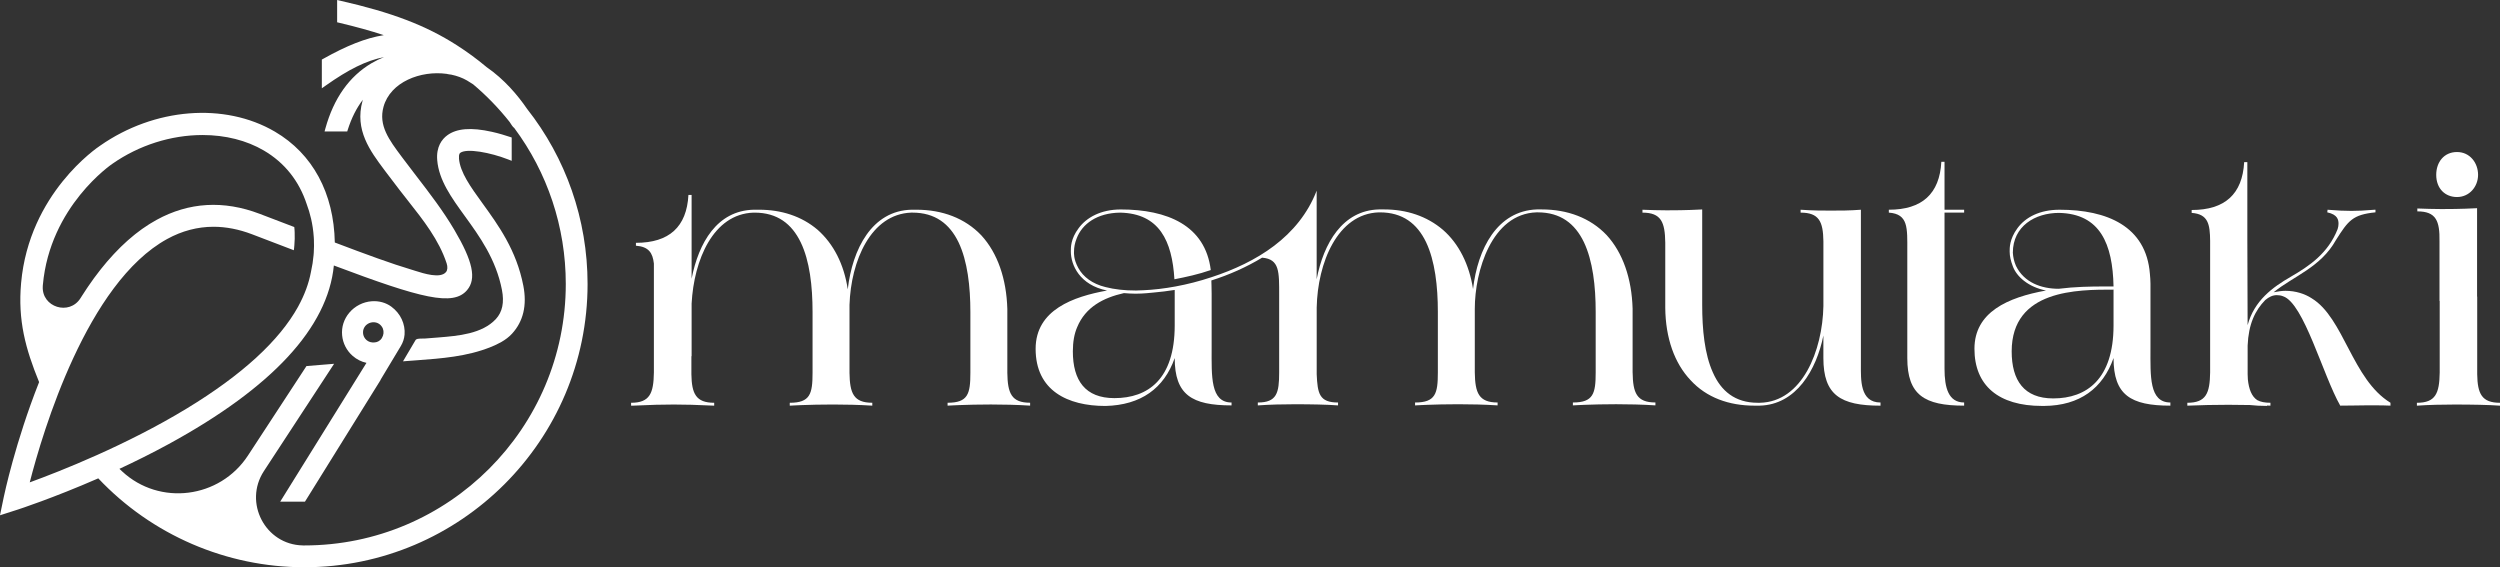
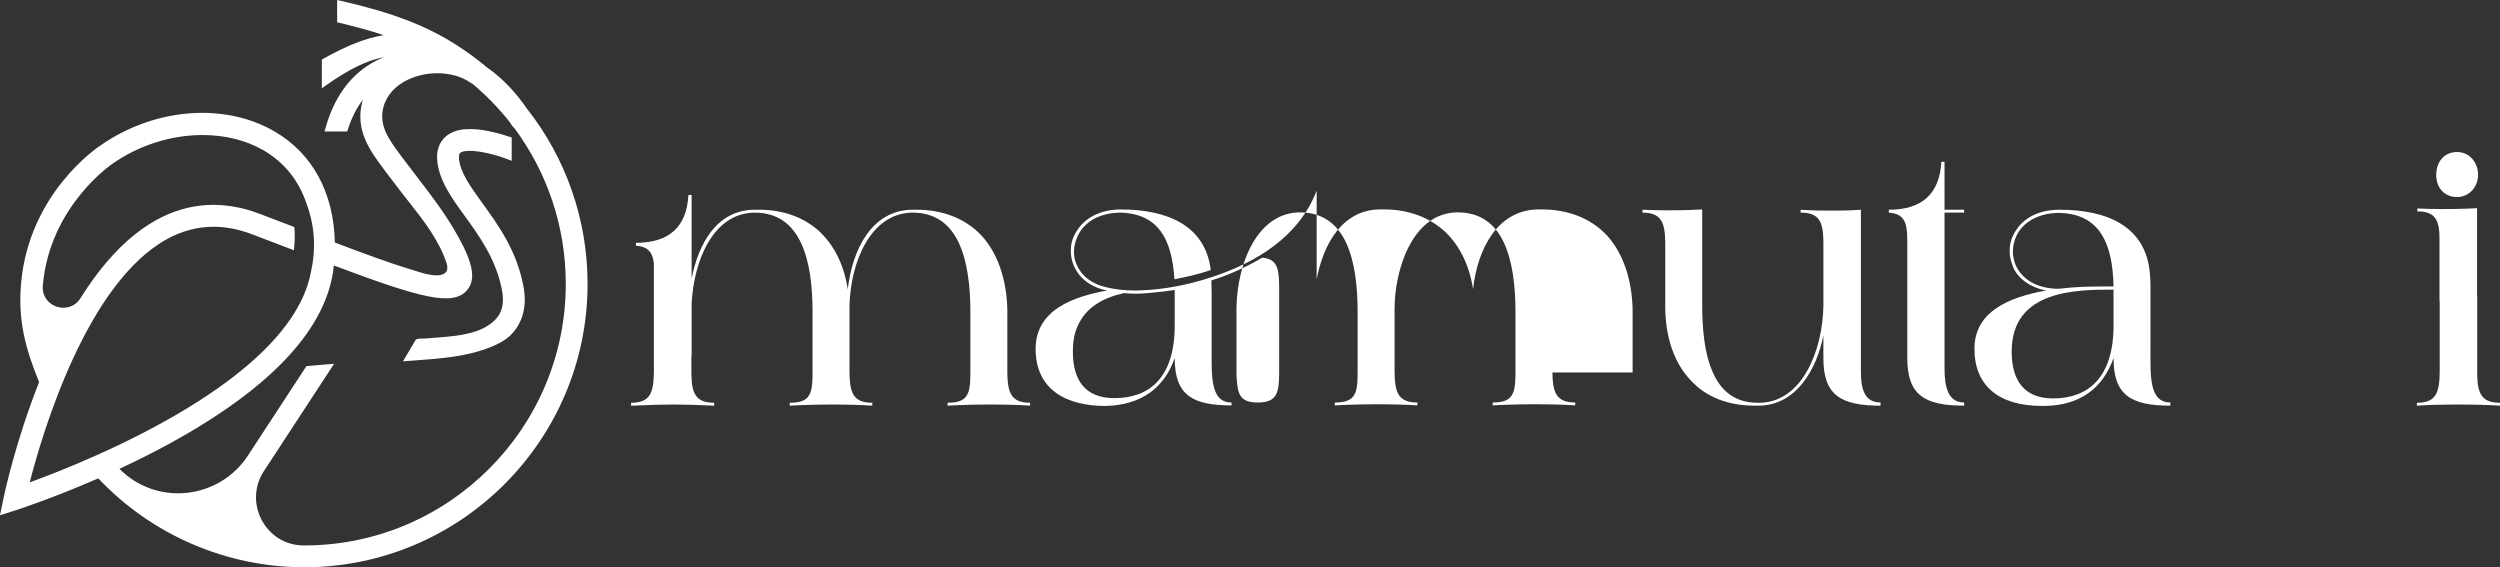
<svg xmlns="http://www.w3.org/2000/svg" id="Layer_2" data-name="Layer 2" viewBox="0 0 1374 311.77">
  <rect x="0" y="0" width="1374" height="311.77" fill="#333333" stroke="none" />
  <defs>
    <style>
      .cls-1 {
        fill: #fff;
      }
    </style>
  </defs>
  <g id="Layer_1-2" data-name="Layer 1">
    <g>
      <path class="cls-1" d="M553.63,204.86v-35.05c-.48-16.65-5.39-30.76-14.27-40.44-9.04-9.51-21.57-14.11-35.68-14.11h-2.7c-21.72,.48-32.51,21.57-35.05,43.77-2.06-13.8-7.77-24.9-16.49-32.67-8.88-7.61-20.14-11.1-32.19-11.1h-3.01c-20.09,.47-30.24,18.04-34.13,37.93v-46.06h-1.74c-.95,17.6-10.62,26.32-28.86,26.32v1.59c7.06,.52,9.21,3.97,9.87,9.8v59.87c-.16,11.42-2.22,16.65-12.53,16.65v1.59h.95c10.15-.48,16.33-.63,22.52-.63s12.21,.16,22.2,.63v-1.59c-9.99,0-12.37-4.92-12.53-15.7v-9.88h.12v-28.96c1.27-23.87,11.8-49.2,33.97-49.96h.63c12.53,0,20.46,6.18,25.37,16.33,4.92,10.15,6.5,24.1,6.5,38.22v33.46c0,11.58-1.27,16.49-12.53,16.49v1.59c2.06-.16,4.28-.16,6.82-.32,4.28-.16,10.15-.32,16.97-.32s14.11,.16,21.57,.63v-1.59c-10.31,0-12.37-5.23-12.53-16.49v-37.27c.79-24.26,11.74-49.95,33.94-50.74h.63c12.53,0,20.46,6.18,25.37,16.33,4.92,10.31,6.5,24.26,6.5,38.38v33.3c0,11.58-1.27,16.49-12.53,16.49v1.59c2.06-.16,4.28-.16,6.82-.32,4.28-.16,10.15-.32,16.97-.32s14.11,.16,21.57,.63v-1.59c-10.31,0-12.37-5.23-12.53-16.49Z" />
-       <path class="cls-1" d="M897.28,204.7v-35.05c-.48-16.65-5.39-30.76-14.27-40.44-9.04-9.51-21.57-14.11-35.68-14.11h-2.7c-21.72,.79-32.51,21.57-35.05,43.77-2.06-13.48-7.77-24.9-16.49-32.51-8.88-7.61-20.14-11.26-32.35-11.26h-2.85c-19.98,.48-30.45,18.55-34.25,38.38v-48.68c-9.83,25.37-33.14,39.49-57.88,47.57-13.32,4.44-26.48,6.66-37.27,7.14-1.43,0-2.85,.16-4.12,.16-6.34,0-11.89-.63-16.81-1.9-7.14-1.74-12.21-5.55-14.91-10.47-2.7-4.92-2.38-8.25-2.38-8.88,0-2.54,.48-4.92,1.43-7.29,3.01-8.09,11.26-14.11,23.95-14.27,21.57,.48,28.54,15.54,29.81,36.63,6.5-1.27,13.16-2.7,19.98-5.07-3.01-24.58-23.95-33.3-49.48-33.3-10.94,0-18.87,4.44-23.15,10.31-4.44,5.87-4.28,10.78-4.28,12.69,0,7.45,4.76,18.55,19.98,21.57h-.16c-18.24,3.33-39.17,10.47-39.17,32.03,0,22.99,17.6,31.4,38.38,31.4,19.51-.48,32.19-9.67,38.06-26.32,0,20.14,9.36,26.01,31.24,26.01v-1.59c-11.73,0-10.94-14.59-10.94-29.81v-29.97c0-4.6-.16-5.55-.16-7.29,9.99-3.17,19.19-7.29,27.91-12.53,9.67,.79,9.36,7.77,9.36,20.77v42.34c0,11.26-1.27,16.49-11.73,16.49v1.59c6.82-.48,13.8-.63,20.14-.63,9.36,0,17.6,.16,23.95,.63v-1.59c-10.31,0-11.26-4.92-11.73-15.54v-36.63c.48-24.58,11.42-51.54,34.09-52.33h.63c12.53,0,20.46,6.18,25.37,16.33,4.92,10.31,6.5,24.26,6.5,38.38v33.3c0,11.58-1.27,16.49-12.53,16.49v1.59c2.06-.16,4.28-.16,6.82-.32,4.28-.16,10.15-.32,16.97-.32s14.11,.16,21.57,.63v-1.59c-10.31,0-12.37-5.23-12.53-16.49v-35.05c0-20.46,9.2-52.17,33.94-52.96h.63c12.53,0,20.46,6.18,25.37,16.33,4.92,10.31,6.5,24.26,6.5,38.38v33.3c0,11.58-1.27,16.49-12.53,16.49v1.59c2.06-.16,4.28-.16,6.82-.32,4.28-.16,10.15-.32,16.97-.32s14.11,.16,21.57,.63v-1.59c-10.31,0-12.37-5.23-12.53-16.49Zm-251.66-25.85c0,29.65-14.75,39.96-33.14,39.96-16.02,0-22.84-9.67-22.84-25.69,0-5.23,.79-9.67,2.38-13.32,4.6-11.1,14.43-16.17,25.69-18.71,2.06,.16,4.12,.32,6.34,.32,1.11,0,4.28,0,9.99-.63,3.65-.32,7.61-.79,11.58-1.43v19.51Z" />
+       <path class="cls-1" d="M897.28,204.7v-35.05c-.48-16.65-5.39-30.76-14.27-40.44-9.04-9.51-21.57-14.11-35.68-14.11h-2.7c-21.72,.79-32.51,21.57-35.05,43.77-2.06-13.48-7.77-24.9-16.49-32.51-8.88-7.61-20.14-11.26-32.35-11.26h-2.85c-19.98,.48-30.45,18.55-34.25,38.38v-48.68c-9.83,25.37-33.14,39.49-57.88,47.57-13.32,4.44-26.48,6.66-37.27,7.14-1.43,0-2.85,.16-4.12,.16-6.34,0-11.89-.63-16.81-1.9-7.14-1.74-12.21-5.55-14.91-10.47-2.7-4.92-2.38-8.25-2.38-8.88,0-2.54,.48-4.92,1.43-7.29,3.01-8.09,11.26-14.11,23.95-14.27,21.57,.48,28.54,15.54,29.81,36.63,6.5-1.27,13.16-2.7,19.98-5.07-3.01-24.58-23.95-33.3-49.48-33.3-10.94,0-18.87,4.44-23.15,10.31-4.44,5.87-4.28,10.78-4.28,12.69,0,7.45,4.76,18.55,19.98,21.57h-.16c-18.24,3.33-39.17,10.47-39.17,32.03,0,22.99,17.6,31.4,38.38,31.4,19.51-.48,32.19-9.67,38.06-26.32,0,20.14,9.36,26.01,31.24,26.01v-1.59c-11.73,0-10.94-14.59-10.94-29.81v-29.97c0-4.6-.16-5.55-.16-7.29,9.99-3.17,19.19-7.29,27.91-12.53,9.67,.79,9.36,7.77,9.36,20.77v42.34c0,11.26-1.27,16.49-11.73,16.49v1.59v-1.59c-10.31,0-11.26-4.92-11.73-15.54v-36.63c.48-24.58,11.42-51.54,34.09-52.33h.63c12.53,0,20.46,6.18,25.37,16.33,4.92,10.31,6.5,24.26,6.5,38.38v33.3c0,11.58-1.27,16.49-12.53,16.49v1.59c2.06-.16,4.28-.16,6.82-.32,4.28-.16,10.15-.32,16.97-.32s14.11,.16,21.57,.63v-1.59c-10.31,0-12.37-5.23-12.53-16.49v-35.05c0-20.46,9.2-52.17,33.94-52.96h.63c12.53,0,20.46,6.18,25.37,16.33,4.92,10.31,6.5,24.26,6.5,38.38v33.3c0,11.58-1.27,16.49-12.53,16.49v1.59c2.06-.16,4.28-.16,6.82-.32,4.28-.16,10.15-.32,16.97-.32s14.11,.16,21.57,.63v-1.59c-10.31,0-12.37-5.23-12.53-16.49Zm-251.66-25.85c0,29.65-14.75,39.96-33.14,39.96-16.02,0-22.84-9.67-22.84-25.69,0-5.23,.79-9.67,2.38-13.32,4.6-11.1,14.43-16.17,25.69-18.71,2.06,.16,4.12,.32,6.34,.32,1.11,0,4.28,0,9.99-.63,3.65-.32,7.61-.79,11.58-1.43v19.51Z" />
      <path class="cls-1" d="M1022.75,200.42V115.27c-6.5,.48-10.94,.48-16.65,.48-4.28,0-9.36,0-16.49-.48v1.59c10.15,0,12.37,4.92,12.53,15.7v35.68c-.48,24.42-11.58,52.65-34.89,53.12h-1.27c-12.37,0-20.14-6.5-24.58-16.65-4.6-10.15-5.87-23.79-5.87-37.11v-52.49c-8.88,.48-16.65,.48-19.51,.48-4.44,0-8.88-.16-13.32-.32v1.59c10.31,0,12.37,5.23,12.53,16.49v35.84c.16,16.65,5.07,30.45,13.95,39.8,8.72,9.51,21.09,13.95,35.05,13.95h2.85c20.14-.48,31.24-19.66,35.05-38.53v12.37c0,20.3,9.36,26.17,31.4,26.17v-1.74c-11.42,0-10.78-12.69-10.78-20.77Z" />
      <path class="cls-1" d="M1068.7,88.94h-1.74c-.95,17.6-10.62,26.32-28.86,26.32v1.59c10.78,.79,10.15,8.4,10.15,20.93v58.99c0,20.3,9.36,26.17,31.24,26.17v-1.74c-8.56,0-10.78-7.93-10.78-18.55V116.85h10.78v-1.59h-10.78v-26.32Z" />
      <path class="cls-1" d="M1181.9,191.54v-35.68c0-1.74-.16-3.65-.32-5.39-2.06-26.17-23.63-35.2-49.64-35.2-10.94,0-18.71,4.12-23.15,10.15-4.44,6.03-4.28,10.94-4.28,12.84,0,2.54,.63,5.23,1.74,8.09,2.06,5.71,8.56,11.42,18.24,13.32-21.09,3.81-39.33,11.89-39.33,32.03s13.16,31.4,37.11,31.4h1.27c19.51-.16,32.19-9.67,38.06-26.32,0,20.3,9.36,26.17,31.24,26.17v-1.74c-11.73,0-10.94-14.59-10.94-29.65Zm-20.3-12.69c0,29.5-14.75,40.12-33.14,40.12-16.02,0-22.84-9.83-22.84-25.85,0-34.09,36.31-33.94,55.98-33.94v19.66Zm-4.76-21.41c-8.09,0-16.49,.16-25.37,1.27-9.67,0-19.03-3.49-23.47-12.53-1.11-2.54-1.59-4.92-1.74-7.29,0-14.59,12.21-21.88,25.37-21.88,22.68,.48,29.5,17.13,29.97,40.44h-4.76Z" />
-       <path class="cls-1" d="M1270.52,163.95c-3.65-2.38-8.72-4.12-14.43-4.12-1.9,0-4.12,.32-6.5,.79,10.94-8.88,25.85-13.64,34.25-28.7,6.82-10.78,9.2-13.95,21.72-15.22v-1.43h-.48c-5.71,.48-9.36,.63-12.69,.63-3.96,0-7.45-.16-13.16-.63l-.16,1.43c5.87,1.27,6.18,4.28,6.18,6.34,0,.79-.16,1.9-.48,2.85-5.23,13.32-15.54,20.3-25.69,26.17-10.15,5.87-20.14,13.16-23.79,26.64l-.15-47.4h0v-42.21h-1.74c-.95,17.6-10.62,26.32-28.86,26.32v1.59c9.09,.67,10.06,6.2,10.15,15.42v72.29c-.16,11.42-2.22,16.65-12.53,16.65v1.59c7.61-.32,15.07-.48,22.52-.48,3.88,0,7.85,.05,11.88,.13,2.83,.32,5.93,.49,9.37,.49v-.21c.63,.02,1.26,.04,1.9,.07v-1.59c-3.07,0-5.42-.47-7.21-1.43-3.15-2.04-4.65-6.14-5.2-11.4-.06-.91-.1-1.86-.12-2.87v-15.7c.48-11.89,4.12-19.35,9.67-25.05,2.06-1.74,4.12-2.7,6.34-2.7,1.11,0,2.38,.16,3.49,.63,11.42,3.81,21.88,43.45,31.4,60.1,6.34,0,9.99-.16,13.8-.16h6.03c2.06,0,4.6,0,7.77,.16v-1.59c-21.09-12.84-25.53-46.62-43.29-57.4Z" />
      <path class="cls-1" d="M1361.47,205.66v-42.66h-.07v-48.58c-8.88,.48-16.65,.48-19.51,.48-4.44,0-8.88-.16-13.32-.32v1.59c10.31,0,12.37,5.23,12.18,16.49v32.72h.11v39.34c-.16,11.42-2.22,16.65-12.53,16.65v1.59c6.82-.48,13.8-.63,20.61-.63,9.67,0,18.71,.16,25.06,.63v-1.59c-9.99,0-12.37-4.92-12.53-15.7Z" />
      <path class="cls-1" d="M1350.37,108.29c6.82,0,11.58-5.71,11.58-12.21s-4.44-12.53-11.58-12.53-11.42,5.55-11.42,12.53c0,7.61,4.92,12.21,11.42,12.21Z" />
      <path class="cls-1" d="M267.33,36.79c-5.14-4.3-10.59-8.31-16.35-11.99C233.96,13.93,215.39,6.85,186.9,.37l-1.61-.37V12.25l1.02,.24c9.34,2.22,17.4,4.44,24.62,6.82-9.95,1.6-20.31,5.73-33.37,13.05l-.68,.38v15.79l2.08-1.47c12.63-8.92,22.41-13.81,32.09-15.67-2.29,.92-4.59,2.02-6.85,3.35-12.23,7.22-20.77,19.28-25.36,35.84l-.46,1.67h12.46l.29-.92c2.05-6.47,4.83-11.99,8.32-16.53-.07,.24-.16,.48-.22,.72-4.4,15.93,4.25,27.5,11.88,37.71l.86,1.15c2.53,3.39,5.08,6.71,7.55,9.92,1.56,2.03,3.16,4.06,4.77,6.1,8.35,10.57,16.98,21.51,21.18,34.33,.64,1.96,.51,3.75-.35,4.79-3.08,3.72-12.16,.84-17.04-.72-.69-.22-1.31-.42-1.85-.58-10.96-3.26-24.82-8.33-42.22-14.94-.5-27.16-12.18-48.78-32.95-60.94-27.65-16.18-66.23-13.09-95.96,7.68-1.59,1.05-39.09,26.24-43.5,75.52-1.84,20.55,2.41,36.12,9.89,54.46-13.11,33.12-19.15,61.92-19.41,63.13l-2.09,10.07,9.79-3.14c.28-.09,19.24-6.24,44.23-17.16,29.35,31.09,70.42,48.86,113.24,48.86,85.85,0,155.68-69.84,155.68-155.68,0-35.6-11.97-69.27-33.29-96.3-4.99-7.29-12.39-16.15-22.33-22.99ZM16.35,265.09c7.24-28.22,31.54-109.63,75.53-133.74,8.13-4.46,16.7-6.72,25.48-6.72,6.85,0,13.95,1.38,21.1,4.1,7.52,2.86,14.68,5.6,21.48,8.21l.47,.18c.37,.14,.72,.27,1.08,.41,.06-.45,.12-.9,.17-1.35,.05-.45,.08-.91,.12-1.37,.2-2.32,.27-4.7,.17-7.12-.02-.48-.03-.96-.07-1.44-.03-.49-.09-.98-.14-1.47-6.07-2.33-12.4-4.75-19.04-7.27-19.81-7.53-38.86-6.42-56.62,3.32-1.21,.66-2.41,1.38-3.61,2.12-.32,.2-.64,.4-.96,.61-1.02,.65-2.04,1.33-3.05,2.04-.19,.13-.38,.26-.56,.39-1.17,.84-2.33,1.72-3.48,2.63-.29,.23-.58,.47-.87,.71-.94,.76-1.87,1.55-2.8,2.36-.26,.23-.53,.45-.79,.69-1.13,1.01-2.26,2.05-3.37,3.14-.24,.23-.47,.47-.7,.7-.92,.91-1.84,1.85-2.75,2.82-.29,.31-.58,.61-.87,.92-1.1,1.19-2.2,2.4-3.28,3.67-.13,.15-.26,.32-.4,.47-.97,1.14-1.93,2.31-2.89,3.51-.29,.37-.58,.73-.87,1.1-1,1.28-2,2.59-2.99,3.94-.07,.1-.15,.19-.22,.29-1.05,1.44-2.09,2.93-3.13,4.45-.28,.41-.55,.82-.83,1.23-.86,1.28-1.72,2.59-2.57,3.93-.19,.3-.39,.6-.58,.91-.08,.12-.15,.24-.23,.36-6.17,9.86-21.42,5.02-20.77-6.43,0-.12,0-.25,.02-.37,.01-.13,.02-.26,.03-.39,3.87-43.35,37.91-66.42,38.28-66.66,14.56-10.16,32.15-15.76,49.54-15.76,12.49,0,24.12,2.94,33.63,8.51,11.43,6.69,19.39,16.76,23.59,29.57,1.73,4.6,3.37,10.71,3.85,18.02,.03,.48,.06,.96,.08,1.44,.1,2.28,.08,4.66-.08,7.15-.03,.45-.07,.91-.11,1.37-.25,2.92-.72,5.98-1.43,9.15-1.18,6.31-3.51,12.62-6.97,18.93-.03,.05-.05,.1-.07,.15h0c-10.36,18.76-30.79,37.5-61.1,55.94-33.35,20.29-70,34.69-86.39,40.66Zm150.92,34.69c-.15,0-.3,0-.46,0-.15,0-.3-.01-.46-.02-20.56-.41-32.63-23.56-21.3-40.87l38.57-58.95-15.19,1.25-32.15,49.16c-15.49,23.69-48.6,27.84-69.15,8.74-.36-.34-.73-.67-1.09-1.02-.13-.13-.26-.26-.4-.4,8.75-4.07,17.94-8.63,27.13-13.64,56.85-31.02,87.37-64.02,90.71-98.07,0-.02,0-.04,0-.05,48.15,18.12,65.59,22.57,73.23,13.53,5.24-6.2,3.2-15.8-7.04-33.16-6.16-10.44-13.53-20.02-20.66-29.29l-.12-.15c-2.42-3.14-4.92-6.39-7.33-9.63l-.87-1.16c-6.84-9.16-12.76-17.07-9.92-27.34,3.77-13.68,20.44-20.08,34.75-18.11,.29,.07,.46,.11,.48,.12,.29,.08,.58,.12,.87,.15,.03,0,.06,.01,.09,.02,.24,.03,.61,.08,.87,.11,.02,0,.05,0,.08,0,.04,0,.07,.02,.1,.03,.47,.1,.93,.22,1.39,.34,.33,.08,.67,.16,1,.25,.45,.13,.88,.28,1.32,.43,.3,.1,.61,.19,.9,.3,.47,.18,.93,.38,1.38,.57,.24,.1,.48,.19,.71,.3,.68,.32,1.33,.65,1.96,1.02,1.12,.64,2.24,1.34,3.35,2.1,7.42,6.25,14.11,13.18,20.04,20.66,.44,.65,.87,1.3,1.29,1.96,.36,.56,.81,1.02,1.31,1.43,18.15,24.39,28.29,54.22,28.29,85.7,0,79.23-64.46,143.69-143.69,143.69Z" />
-       <path class="cls-1" d="M222.35,184h0c.48-5.98-2.24-11.76-7.28-15.47-3-2.2-6.82-3.25-10.77-2.96-4.75,.35-9.23,2.63-12.3,6.26-2.98,3.52-4.39,7.94-3.97,12.44,.41,4.41,2.48,8.45,5.83,11.36,2.19,1.9,4.77,3.2,7.55,3.8l-47.41,76.28h13.61l41.4-66.61,.33-.68h0s10.96-18.25,10.96-18.25c1.16-1.93,1.86-4.06,2.03-6.16Zm-12.46,1.8c-.86,1.38-2.33,2.28-3.95,2.4h-.16c-.74,.07-1.46,.01-2.13-.16,0,0,0,0-.02,0-.25-.07-.49-.16-.73-.26-.12-.05-.24-.1-.36-.16-.15-.08-.29-.17-.43-.25-.19-.12-.38-.24-.55-.39-.07-.05-.13-.11-.2-.16-.25-.22-.48-.46-.68-.72-.02-.02-.03-.04-.04-.06-.18-.24-.34-.5-.48-.76-.04-.08-.08-.16-.12-.24-.12-.26-.22-.53-.3-.8-.01-.04-.03-.08-.04-.12-.08-.31-.13-.63-.16-.96,0-.09,0-.17-.01-.26-.01-.31,0-.62,.03-.92,0-.02,0-.04,0-.06,.15-1.04,.59-1.99,1.24-2.78,.11-.13,.24-.26,.37-.38,.08-.08,.16-.16,.24-.23,.92-.79,2.12-1.31,3.43-1.41,.21-.02,.42-.01,.63,0,.13,0,.25,.01,.38,.02,.12,.01,.24,.03,.36,.05,.13,.02,.26,.04,.39,.07,.11,.03,.22,.06,.33,.09,.13,.04,.25,.08,.38,.12,.11,.04,.21,.09,.31,.14,.12,.05,.23,.1,.34,.17,.11,.06,.22,.13,.32,.2,.1,.06,.19,.12,.29,.19,.17,.13,.33,.27,.48,.41,.04,.04,.08,.08,.12,.12,.16,.16,.31,.33,.45,.51,.04,.06,.08,.12,.13,.18,.11,.15,.21,.3,.31,.46,.05,.09,.1,.19,.15,.28,.08,.15,.15,.29,.21,.45,0,.02,.01,.04,.02,.06,.63,1.63,.43,3.54-.57,5.15Z" />
      <path class="cls-1" d="M252.27,87.07c-.2-2.4,.48-2.91,.7-3.07,3.53-2.62,16.54-.21,26.46,3.68l1.8,.71v-12.82l-.9-.3c-2.36-.8-6.01-1.94-10.04-2.84-11.3-2.52-19.3-1.89-24.47,1.93-2.87,2.12-6.16,6.23-5.52,13.73,.93,11.01,7.85,20.57,15.19,30.7,8.02,11.07,17.1,23.62,20.38,40.55,1.33,6.88,.25,12.1-3.31,15.97-7.55,8.19-20.75,9.27-31.35,10.14l-.61,.05c-1.61,.13-3.23,.26-4.84,.38l-2.35,.18c-.1,0-.31,0-.59,0-3.15,.02-4.01,.13-4.5,.96l-6.83,11.57,2.53-.2c1.65-.13,3.3-.25,4.95-.37,13.66-1.01,27.78-2.05,40.78-7.31,3.66-1.48,8.28-3.64,11.62-7.27,6.24-6.77,8.34-15.64,6.26-26.38-3.78-19.52-13.69-33.21-22.44-45.3-6.6-9.12-12.3-16.99-12.95-24.68Z" />
    </g>
  </g>
</svg>